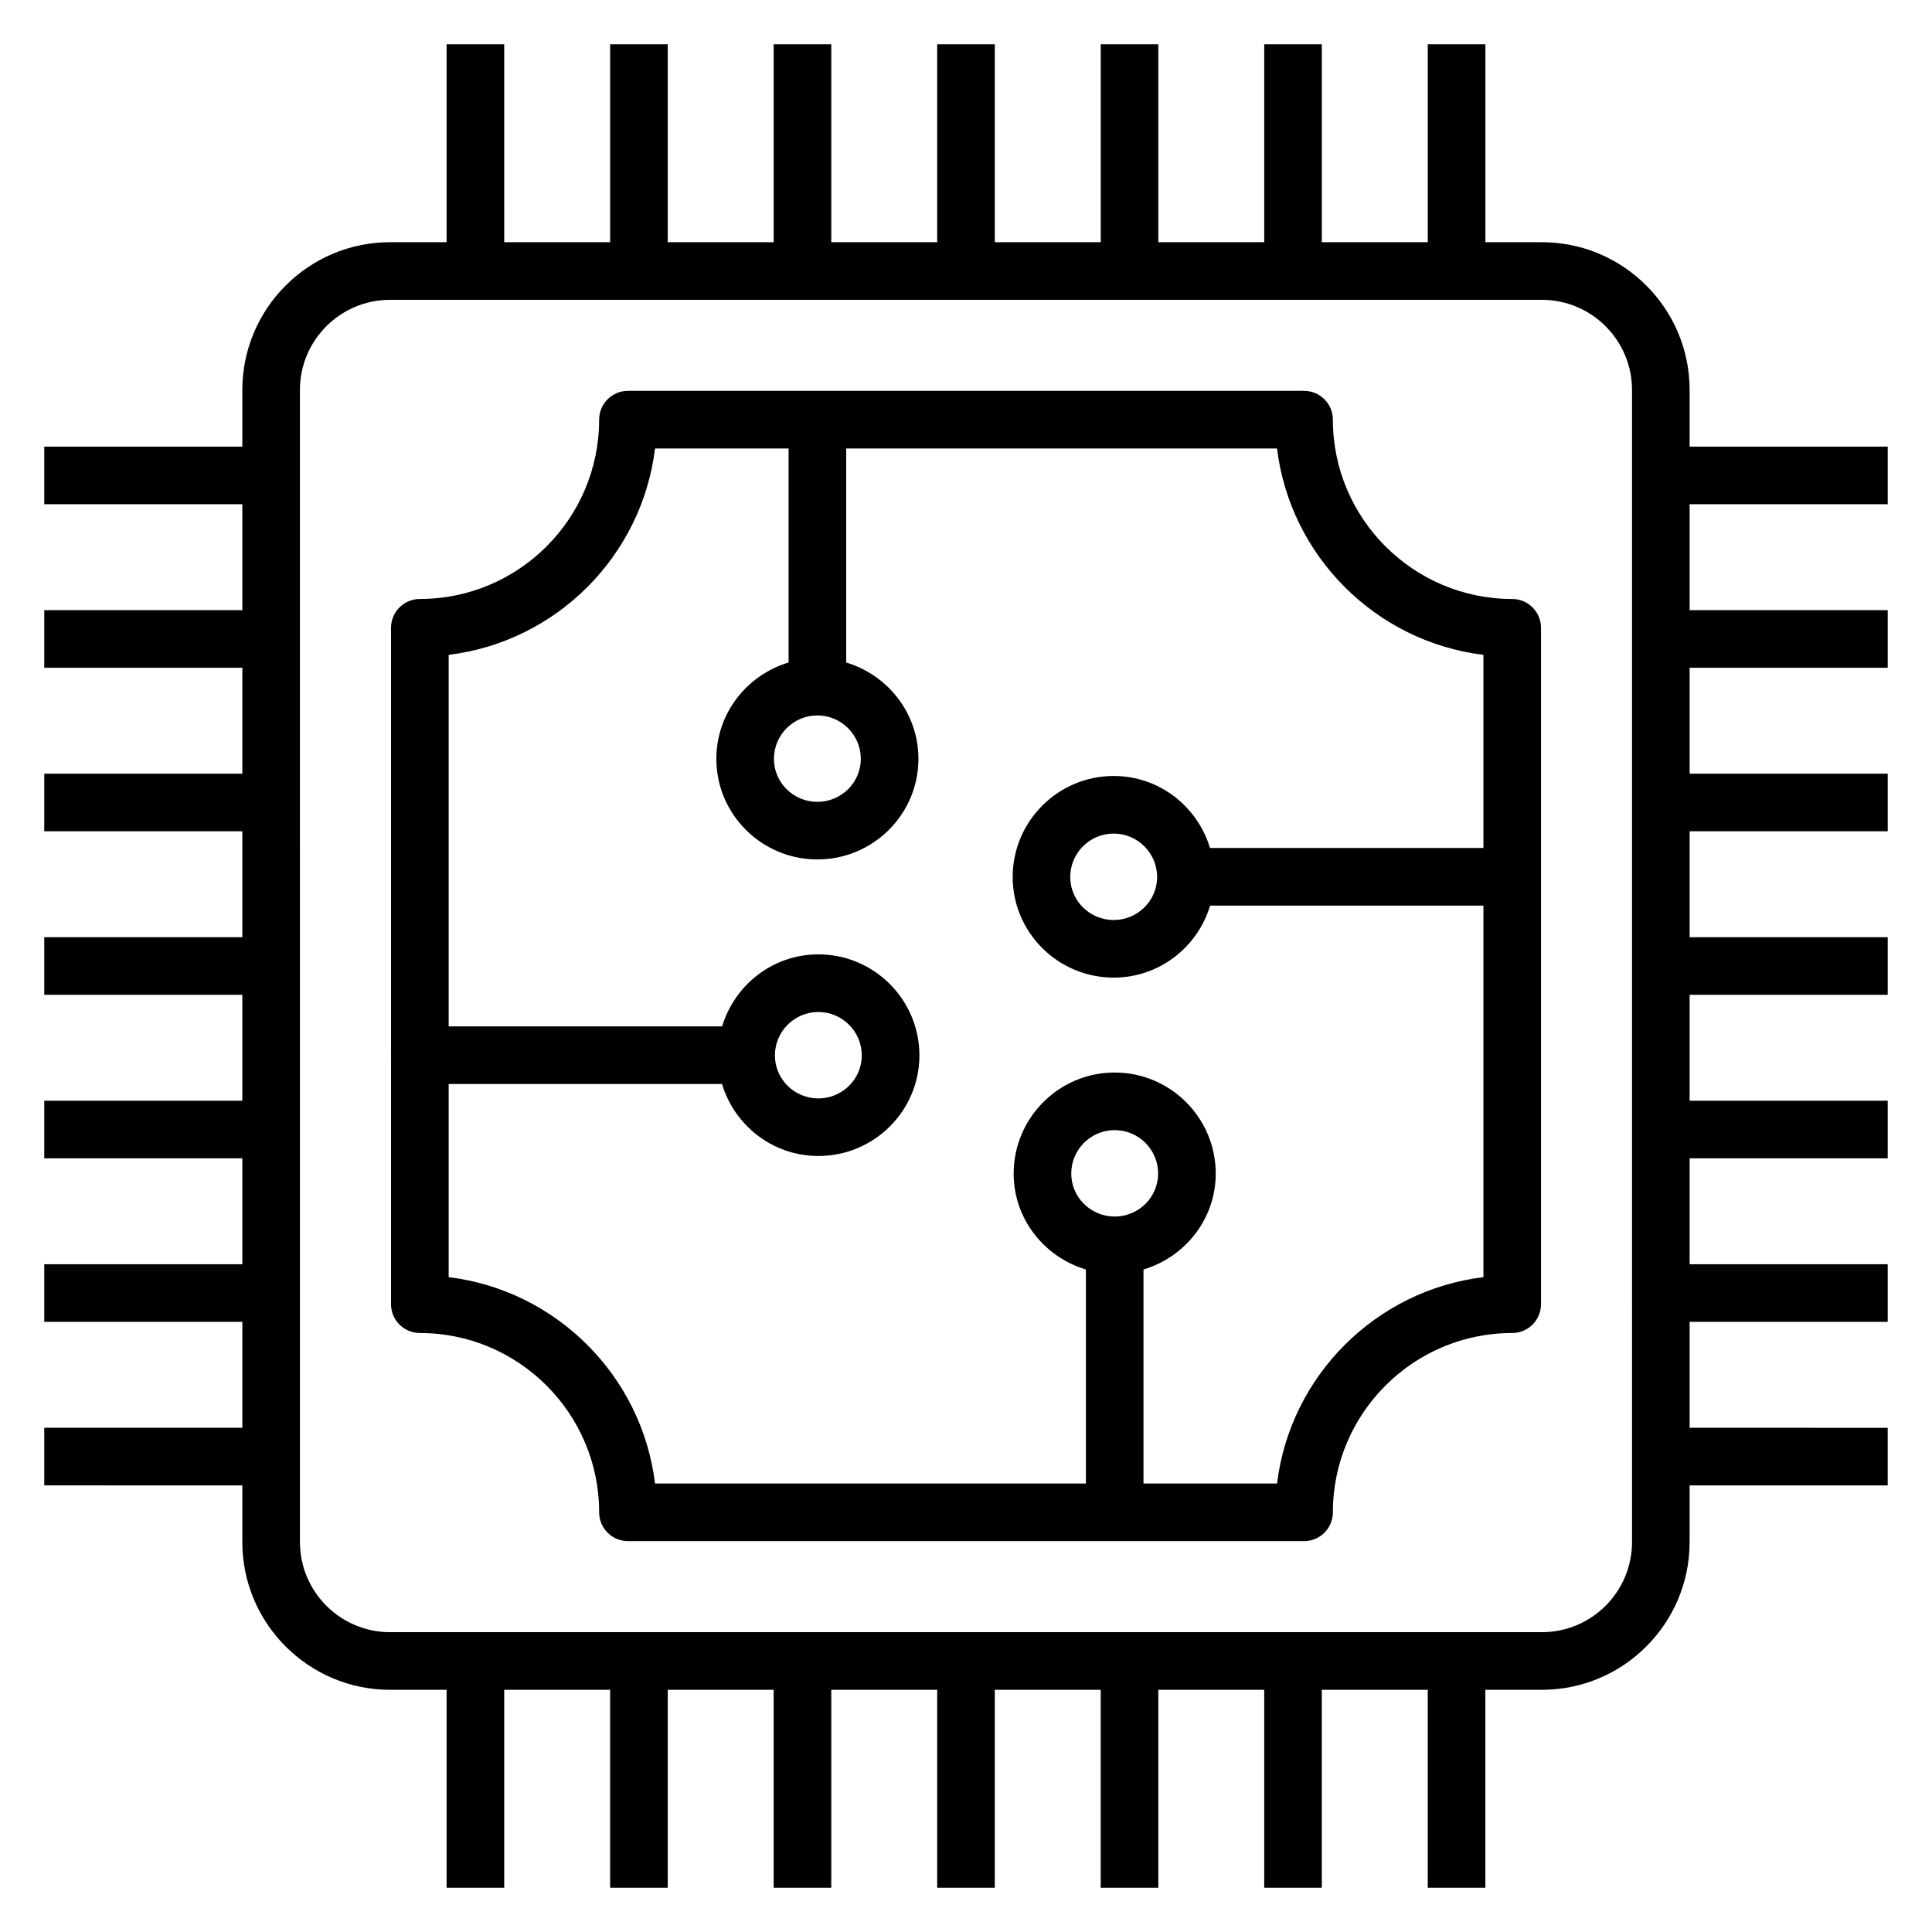
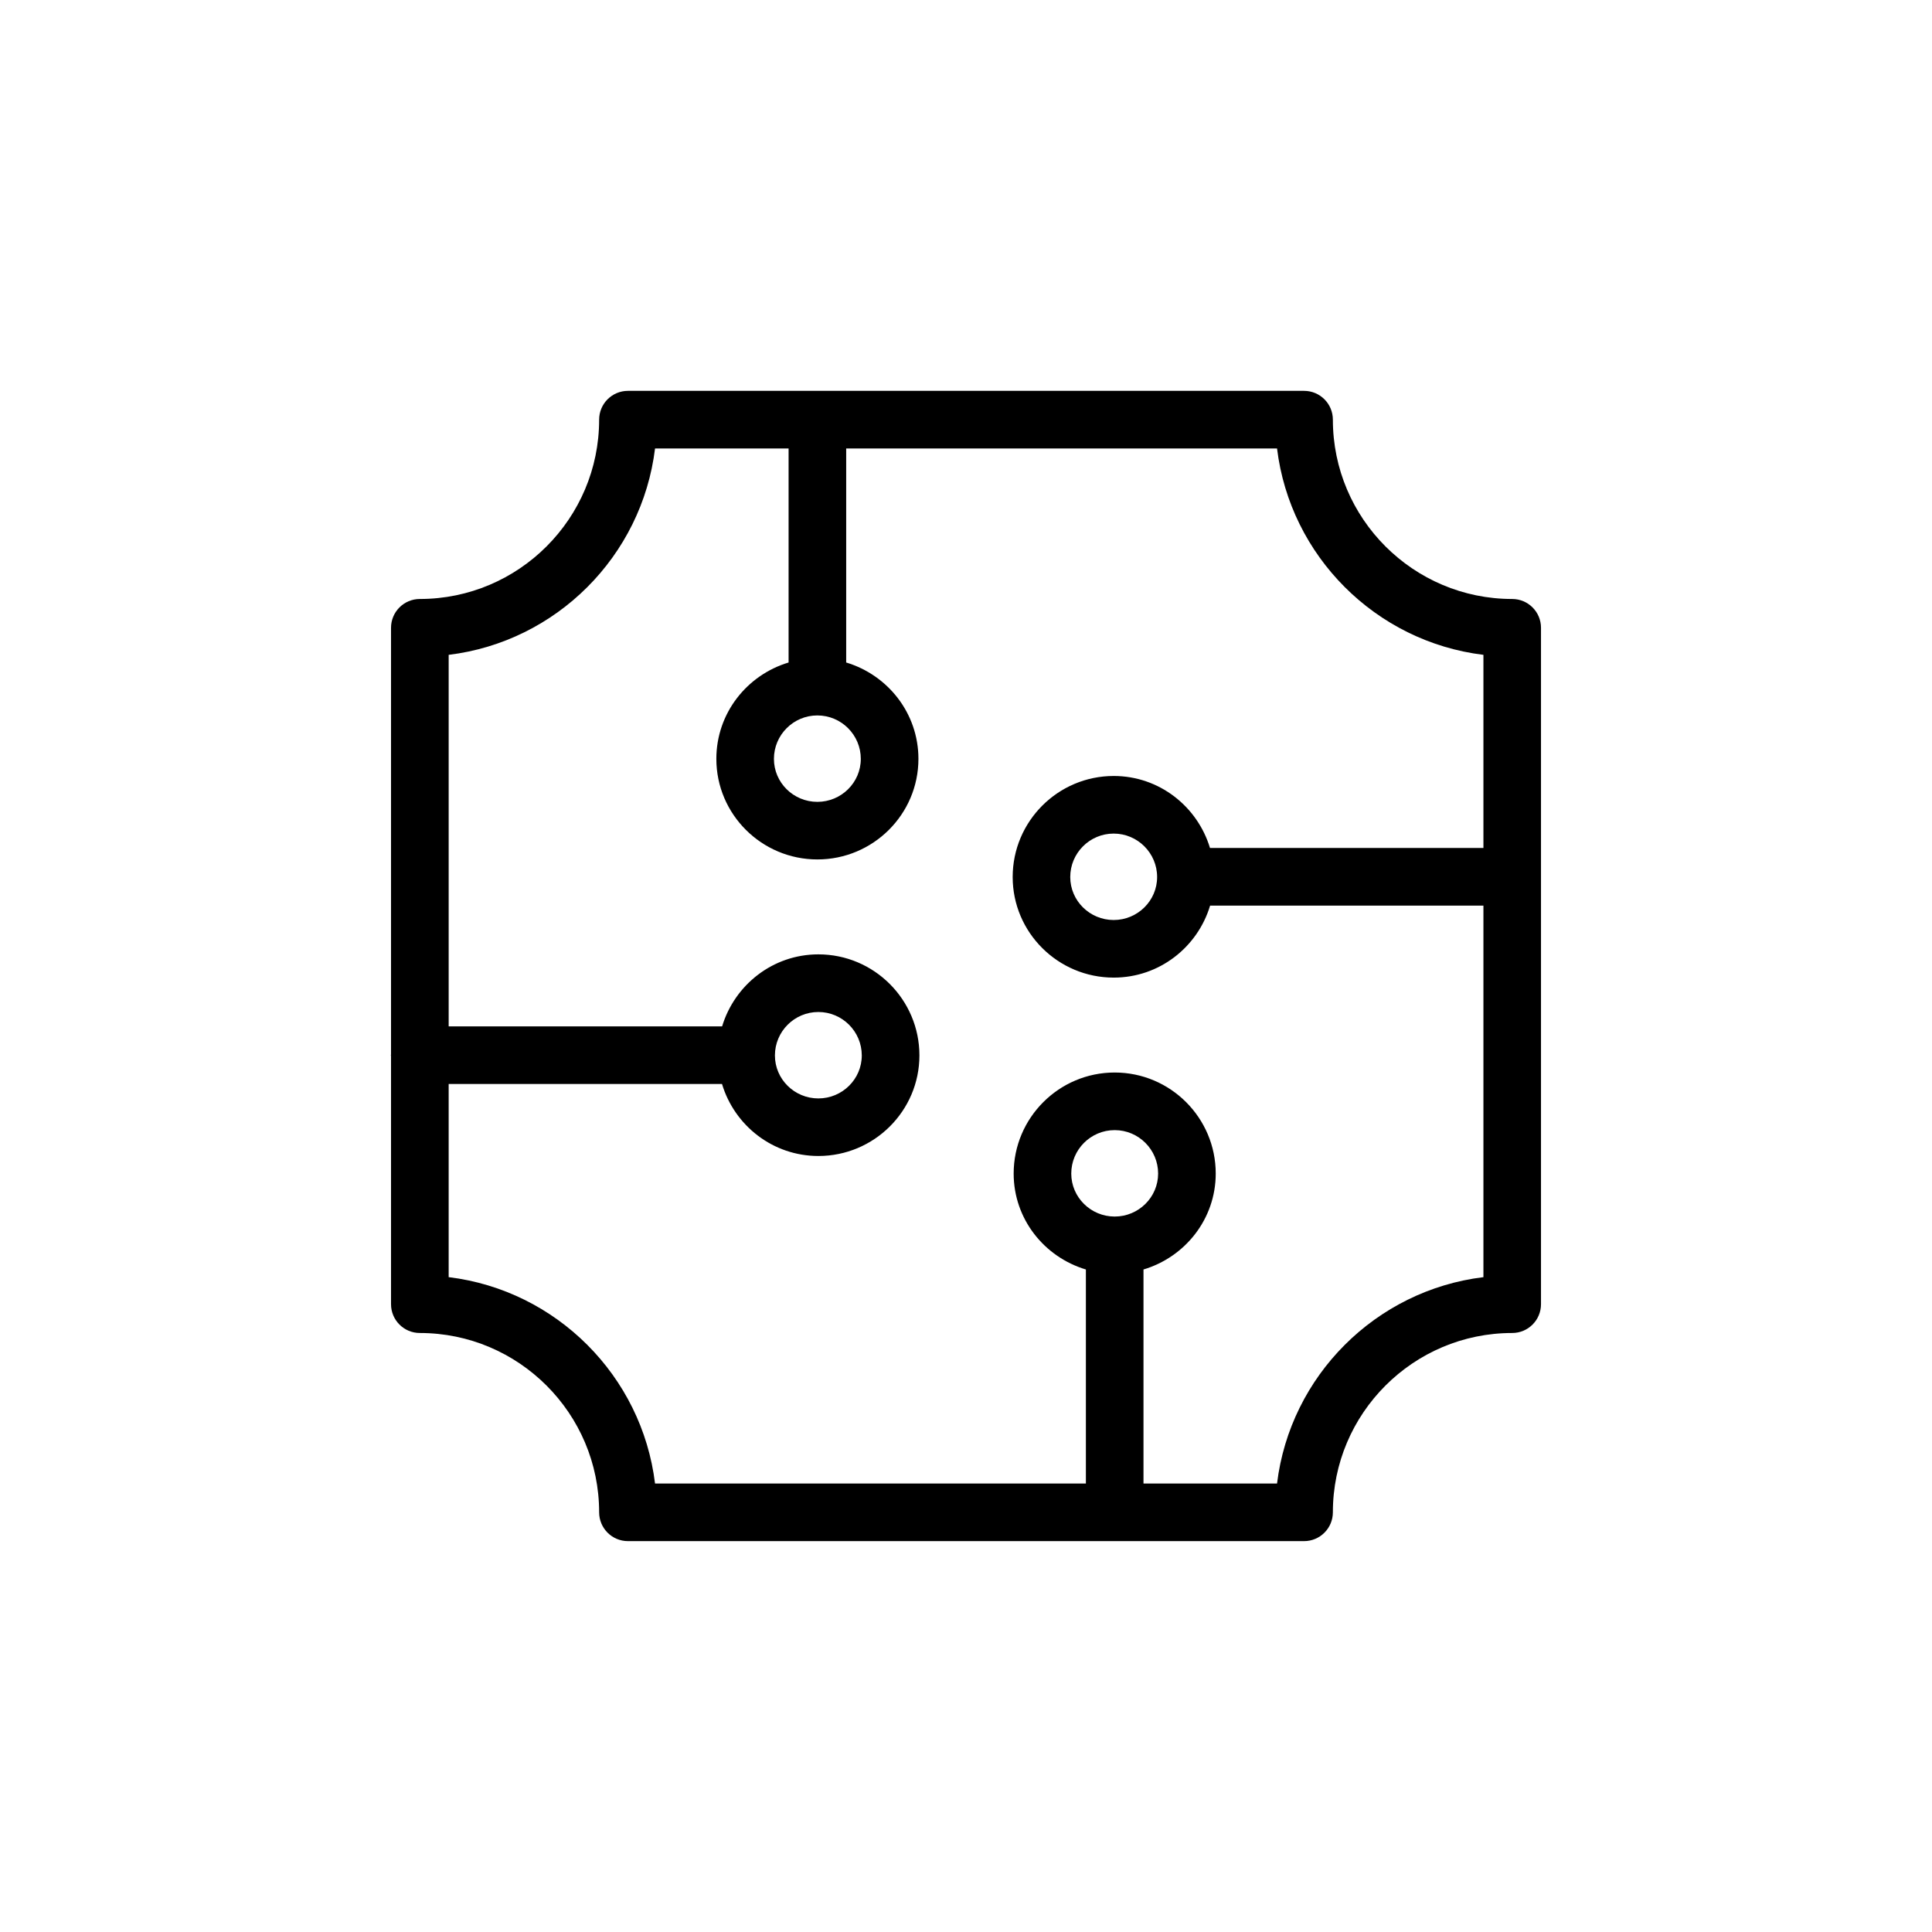
<svg xmlns="http://www.w3.org/2000/svg" fill="#000000" width="800px" height="800px" version="1.1" viewBox="144 144 512 512">
  <g>
-     <path d="m591.77 247.34c0-21.59-17.562-39.152-39.152-39.152h-14.977v-52.457h-15.266v52.457h-28.074v-52.457h-15.266v52.457h-28.066v-52.457h-15.266v52.457h-28.07l-0.004-52.457h-15.266v52.457h-28.07v-52.457h-15.266v52.457h-28.07v-52.457h-15.266v52.457h-28.07l-0.004-52.457h-15.266v52.457h-14.98c-21.59 0-39.152 17.562-39.152 39.152v15.02h-52.492v15.266l52.492 0.004v28.066h-52.492v15.266h52.492v28.07h-52.492v15.266h52.492v28.07h-52.492v15.266l52.492 0.004v28.07h-52.492v15.266h52.492v28.07h-52.492v15.266h52.492v28.07h-52.492v15.266l52.492 0.004v15.016c0 21.59 17.562 39.152 39.152 39.152h14.98v52.457h15.266v-52.457h28.07v52.457h15.266v-52.457h28.074v52.457h15.266v-52.457h28.07v52.457h15.266v-52.457h28.07v52.457h15.266v-52.457h28.066v52.457h15.266v-52.457h28.074v52.457h15.266v-52.457h14.977c21.59 0 39.152-17.562 39.152-39.152v-15.016h52.496v-15.266l-52.492-0.004v-28.07h52.496v-15.266h-52.496v-28.07h52.496v-15.266h-52.496v-28.07h52.496v-15.266l-52.496-0.004v-28.07h52.496v-15.266h-52.496v-28.07h52.496v-15.266h-52.496v-28.066h52.496v-15.266l-52.496-0.004zm-15.266 305.32c0 13.168-10.711 23.883-23.883 23.883h-305.25c-13.168 0-23.883-10.715-23.883-23.883l-0.004-305.32c0-13.168 10.715-23.883 23.883-23.883h305.25c13.172 0 23.883 10.715 23.883 23.883z" />
    <path d="m552.38 310.37c0-4.215-3.414-7.633-7.633-7.633-26.203 0-47.523-21.32-47.523-47.523 0-4.215-3.414-7.633-7.633-7.633h-179.18c-4.215 0-7.633 3.418-7.633 7.633 0 26.203-21.316 47.523-47.52 47.523-4.215 0-7.633 3.418-7.633 7.633v113.06c0 0.07-0.039 0.133-0.039 0.203 0 0.07 0.039 0.133 0.039 0.203v65.789c0 4.215 3.418 7.633 7.633 7.633 26.203 0 47.52 21.32 47.52 47.523 0 4.215 3.418 7.633 7.633 7.633h179.18c4.219 0 7.633-3.418 7.633-7.633 0-26.203 21.32-47.523 47.523-47.523 4.219 0 7.633-3.418 7.633-7.633v-179.26zm-191.77 23.227c6.348 0 11.512 5.164 11.512 11.512 0 6.281-5.164 11.391-11.512 11.391-6.348 0-11.512-5.109-11.512-11.391 0.004-6.352 5.164-11.512 11.512-11.512zm78.793 132.8c-6.344 0-11.508-5.109-11.508-11.391 0-6.348 5.164-11.512 11.508-11.512s11.512 5.164 11.512 11.512c-0.004 6.281-5.168 11.391-11.512 11.391zm43.02 70.754h-35.387v-56.723c11.031-3.297 19.145-13.379 19.145-25.422 0-14.766-12.008-26.777-26.777-26.777-14.766 0-26.773 12.012-26.773 26.777 0 12.043 8.109 22.125 19.141 25.422v56.723h-114.18c-3.473-28.531-26.16-51.219-54.691-54.695v-51.188h72.438c3.305 10.996 13.438 19.082 25.543 19.082 14.766 0 26.773-11.957 26.773-26.656 0-14.766-12.008-26.777-26.773-26.777-12.07 0-22.184 8.086-25.516 19.082h-72.465v-98.457c28.527-3.473 51.215-26.16 54.691-54.695h35.391v56.723c-11.031 3.312-19.145 13.441-19.145 25.535 0 14.699 12.012 26.656 26.777 26.656 14.766 0 26.777-11.957 26.777-26.656 0-12.094-8.113-22.223-19.145-25.535v-56.723h114.18c3.473 28.531 26.164 51.219 54.695 54.695v51.184h-72.461c-3.328-11-13.441-19.082-25.516-19.082-14.766 0-26.777 12.012-26.777 26.777 0 14.699 12.012 26.656 26.777 26.656 12.105 0 22.242-8.086 25.543-19.082h72.434v98.465c-28.531 3.469-51.223 26.156-54.695 54.691zm-121.55-124.96c6.344 0 11.508 5.164 11.508 11.512 0 6.281-5.164 11.391-11.508 11.391-6.348 0-11.512-5.109-11.512-11.391 0.004-6.352 5.164-11.512 11.512-11.512zm89.777-35.77c0 6.281-5.168 11.391-11.512 11.391-6.348 0-11.512-5.109-11.512-11.391 0-6.348 5.164-11.512 11.512-11.512 6.344 0.004 11.512 5.164 11.512 11.512z" />
  </g>
</svg>